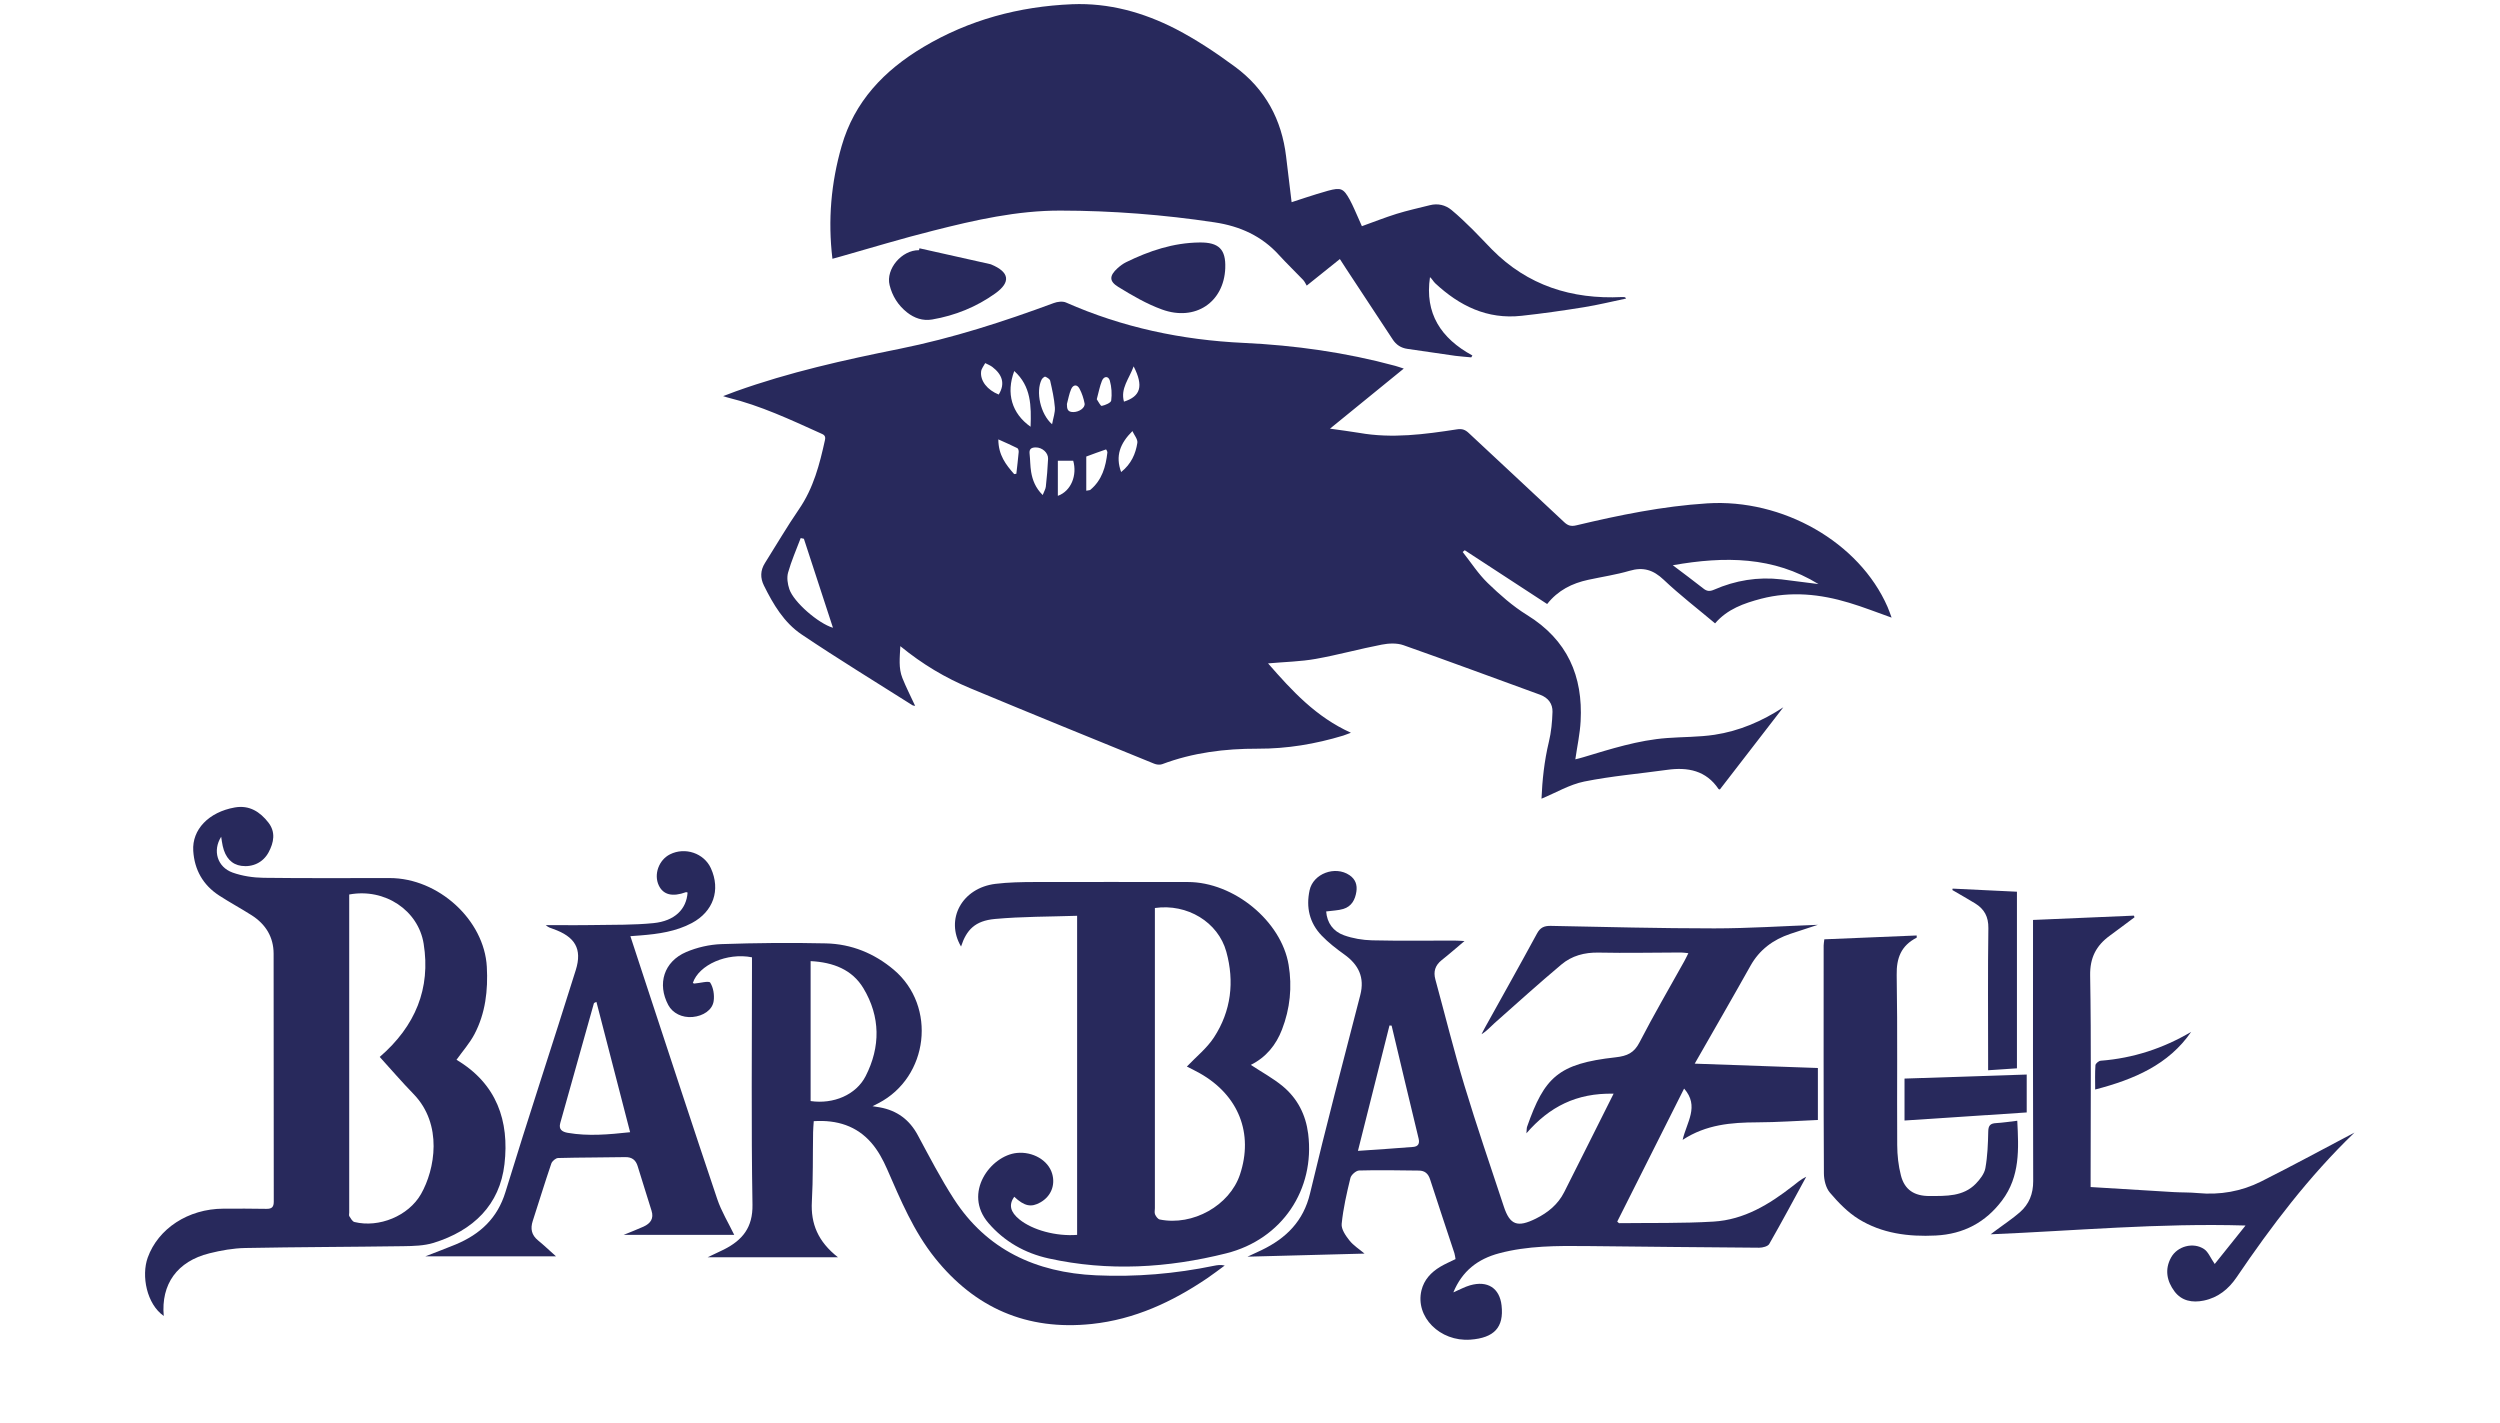
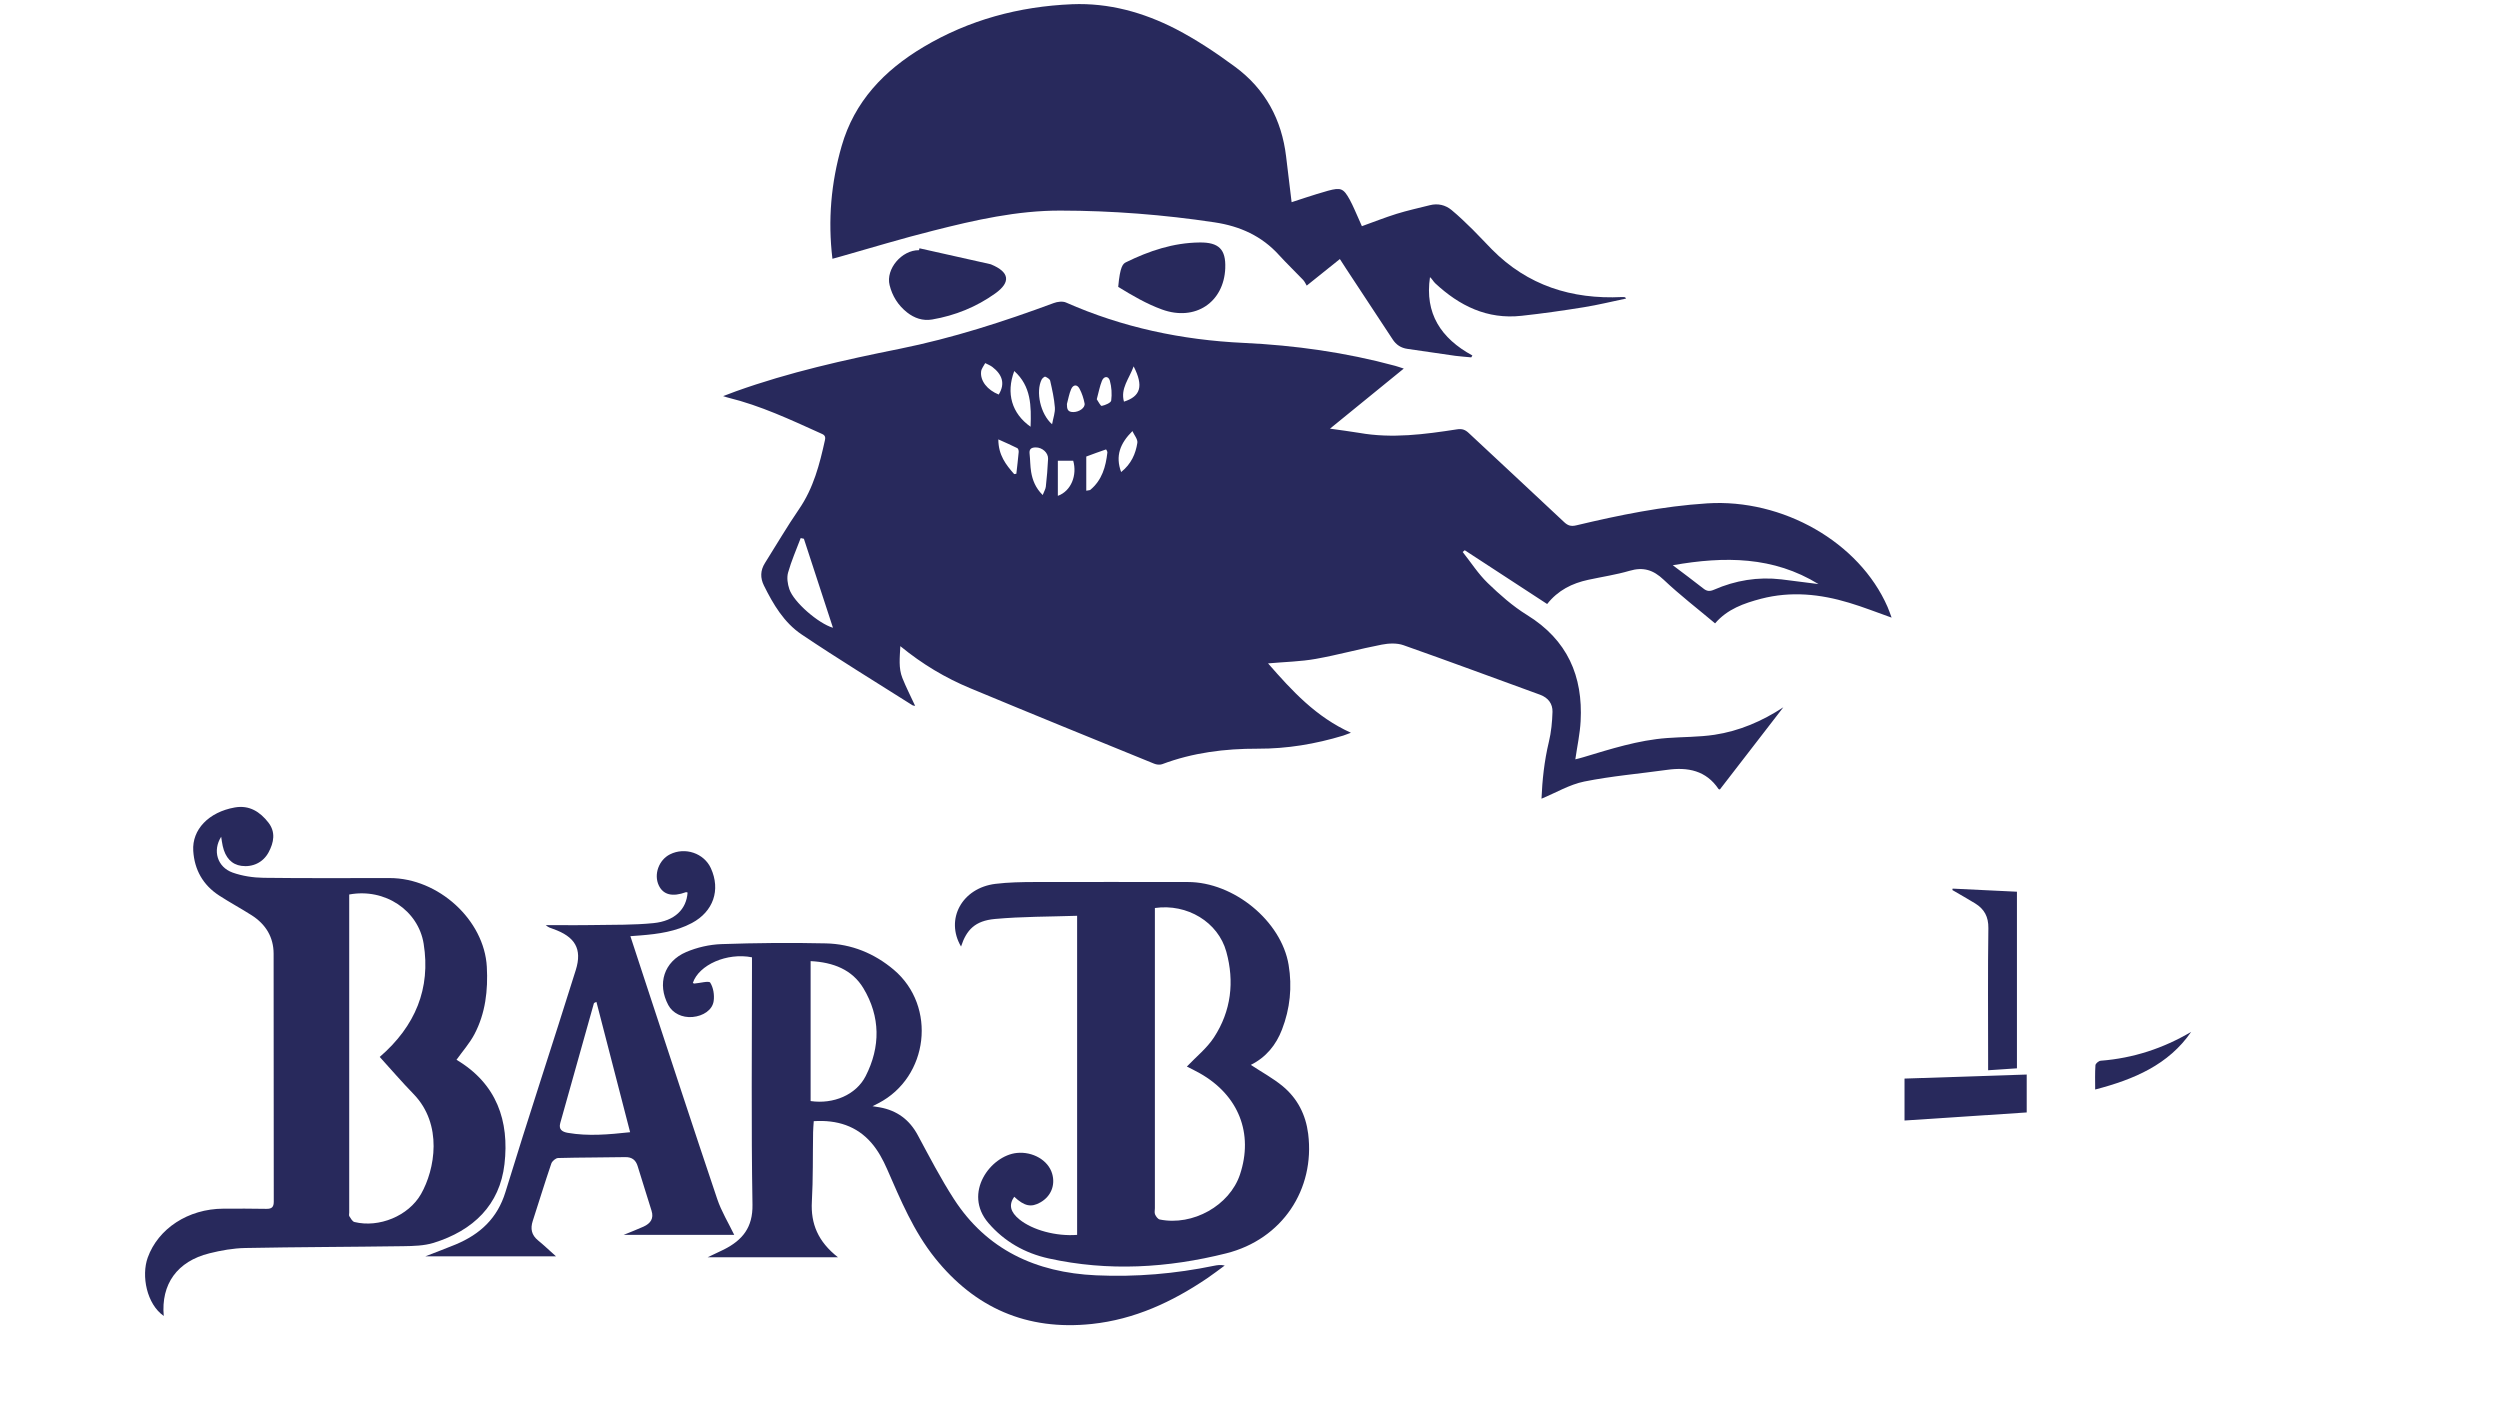
<svg xmlns="http://www.w3.org/2000/svg" width="130" height="74" viewBox="0 0 130 74" fill="none">
-   <path fill-rule="evenodd" clip-rule="evenodd" d="M68.961 47.396C69.006 47.992 69.327 48.434 69.885 48.634C70.345 48.799 70.857 48.885 71.348 48.897C72.772 48.931 74.198 48.909 75.624 48.91C75.779 48.91 75.932 48.923 76.154 48.934C75.718 49.3 75.351 49.624 74.966 49.928C74.626 50.199 74.529 50.525 74.638 50.928C75.14 52.767 75.598 54.62 76.15 56.446C76.789 58.556 77.505 60.644 78.198 62.739C78.518 63.711 78.915 63.838 79.865 63.368C80.507 63.049 81.021 62.619 81.337 61.994C82.186 60.314 83.025 58.63 83.907 56.872C81.969 56.829 80.563 57.557 79.374 58.931C79.391 58.746 79.383 58.663 79.409 58.589C80.312 56.018 81.024 55.312 84.006 54.981C84.625 54.912 84.974 54.748 85.256 54.2C85.991 52.776 86.802 51.388 87.582 49.985C87.65 49.864 87.708 49.737 87.795 49.566C87.64 49.551 87.523 49.529 87.405 49.53C85.98 49.533 84.554 49.566 83.129 49.535C82.389 49.52 81.732 49.701 81.195 50.153C80.013 51.146 78.868 52.18 77.714 53.203C77.501 53.393 77.317 53.613 77.038 53.78C77.093 53.673 77.146 53.566 77.204 53.461C78.112 51.824 79.031 50.191 79.923 48.545C80.091 48.234 80.291 48.139 80.642 48.146C83.475 48.202 86.309 48.276 89.143 48.276C90.938 48.275 92.734 48.156 94.529 48.09C94.06 48.243 93.579 48.398 93.102 48.559C92.195 48.863 91.49 49.389 91.025 50.22C90.089 51.892 89.129 53.551 88.125 55.31C90.324 55.388 92.397 55.461 94.53 55.536V58.239C93.491 58.283 92.43 58.358 91.368 58.362C90.025 58.368 88.719 58.473 87.497 59.273C87.705 58.355 88.384 57.525 87.573 56.606C86.398 58.945 85.245 61.238 84.096 63.523C84.152 63.568 84.175 63.605 84.199 63.605C85.833 63.585 87.472 63.62 89.102 63.523C90.699 63.427 92.007 62.622 93.221 61.676C93.44 61.504 93.651 61.321 93.924 61.191C93.288 62.359 92.661 63.533 92 64.688C91.93 64.81 91.656 64.883 91.477 64.881C88.481 64.862 85.485 64.825 82.489 64.795C80.966 64.781 79.442 64.776 77.956 65.171C76.85 65.465 76.034 66.088 75.574 67.204C75.905 67.062 76.164 66.916 76.444 66.836C77.359 66.575 77.982 66.984 78.082 67.888C78.208 69.019 77.701 69.572 76.457 69.662C74.874 69.775 73.583 68.475 73.916 67.1C74.05 66.549 74.412 66.16 74.895 65.871C75.14 65.724 75.407 65.612 75.688 65.473C75.668 65.368 75.66 65.263 75.628 65.162C75.207 63.884 74.777 62.608 74.364 61.326C74.269 61.032 74.093 60.872 73.779 60.87C72.744 60.859 71.708 60.836 70.674 60.866C70.514 60.87 70.261 61.093 70.222 61.254C70.03 62.042 69.847 62.838 69.767 63.642C69.74 63.918 69.974 64.256 70.171 64.504C70.382 64.77 70.692 64.963 70.956 65.187C68.912 65.239 66.859 65.294 64.871 65.347C65.058 65.26 65.33 65.137 65.598 65.008C66.892 64.385 67.781 63.492 68.122 62.058C68.943 58.608 69.847 55.177 70.735 51.741C70.97 50.83 70.652 50.166 69.897 49.627C69.484 49.331 69.074 49.013 68.726 48.65C68.089 47.986 67.909 47.179 68.098 46.296C68.283 45.431 69.424 45 70.174 45.509C70.488 45.721 70.585 46.02 70.531 46.371C70.467 46.781 70.287 47.133 69.853 47.265C69.584 47.347 69.288 47.35 68.962 47.395L68.961 47.396ZM72.364 53.332C72.327 53.33 72.29 53.327 72.253 53.325C71.714 55.466 71.175 57.609 70.613 59.845C71.625 59.774 72.557 59.718 73.487 59.64C73.734 59.62 73.833 59.477 73.769 59.21C73.293 57.251 72.831 55.292 72.364 53.332Z" fill="#28295C" />
  <path fill-rule="evenodd" clip-rule="evenodd" d="M23.737 55.109C25.835 56.354 26.491 58.297 26.233 60.533C25.989 62.65 24.618 63.986 22.547 64.629C22.051 64.782 21.495 64.794 20.966 64.802C18.23 64.842 15.493 64.844 12.756 64.896C12.132 64.908 11.497 65.02 10.89 65.172C9.211 65.59 8.368 66.777 8.515 68.43C7.627 67.81 7.342 66.344 7.682 65.394C8.224 63.891 9.779 62.86 11.612 62.851C12.357 62.847 13.102 62.846 13.847 62.86C14.142 62.866 14.237 62.761 14.236 62.479C14.229 58.183 14.233 53.89 14.228 49.594C14.227 48.733 13.822 48.062 13.081 47.59C12.528 47.238 11.947 46.926 11.397 46.568C10.547 46.017 10.111 45.219 10.049 44.245C9.979 43.137 10.855 42.228 12.208 41.988C12.974 41.853 13.525 42.22 13.956 42.772C14.344 43.271 14.24 43.81 13.967 44.32C13.684 44.848 13.14 45.104 12.553 45.025C12.051 44.956 11.715 44.602 11.581 43.99C11.547 43.84 11.529 43.686 11.501 43.511C11.046 44.227 11.295 45.086 12.096 45.374C12.6 45.553 13.166 45.639 13.706 45.646C15.892 45.675 18.079 45.657 20.266 45.659C22.794 45.66 25.184 47.836 25.315 50.279C25.38 51.492 25.248 52.689 24.666 53.788C24.42 54.252 24.059 54.659 23.738 55.109H23.737ZM18.159 46.515V46.908C18.159 52.291 18.159 57.675 18.159 63.059C18.159 63.122 18.135 63.199 18.165 63.243C18.24 63.355 18.322 63.519 18.433 63.545C19.709 63.857 21.243 63.231 21.893 62.09C22.617 60.819 23.046 58.471 21.497 56.881C20.89 56.258 20.324 55.596 19.746 54.961C21.607 53.355 22.402 51.39 22.03 49.074C21.752 47.341 20.016 46.169 18.158 46.514L18.159 46.515Z" fill="#28295C" />
  <path fill-rule="evenodd" clip-rule="evenodd" d="M65.042 55.374C65.621 55.756 66.201 56.07 66.696 56.478C67.473 57.121 67.901 57.97 68.025 58.959C68.388 61.847 66.677 64.443 63.763 65.174C60.722 65.937 57.628 66.123 54.532 65.439C53.286 65.164 52.22 64.554 51.396 63.595C50.056 62.033 51.516 60.088 52.88 59.953C53.693 59.871 54.506 60.325 54.712 61.031C54.887 61.632 54.65 62.212 54.101 62.524C53.618 62.798 53.27 62.724 52.739 62.231C52.446 62.652 52.532 63.023 53.013 63.413C53.698 63.966 54.916 64.297 56.01 64.214V47.621C54.565 47.67 53.142 47.657 51.731 47.787C50.708 47.882 50.259 48.344 49.974 49.22C49.14 47.804 50.021 46.173 51.765 45.96C52.437 45.878 53.122 45.867 53.8 45.865C56.456 45.857 59.111 45.865 61.768 45.865C64.16 45.866 66.63 47.895 67.008 50.174C67.199 51.323 67.084 52.447 66.664 53.536C66.356 54.336 65.838 54.979 65.042 55.374ZM60.054 47.217V62.827C60.054 62.936 60.023 63.058 60.064 63.151C60.111 63.256 60.209 63.394 60.308 63.414C62.027 63.763 63.94 62.685 64.477 61.08C65.192 58.94 64.41 56.955 62.398 55.814C62.151 55.673 61.893 55.551 61.717 55.461C62.198 54.955 62.76 54.508 63.127 53.944C64.022 52.571 64.198 51.045 63.768 49.488C63.342 47.947 61.734 46.977 60.055 47.216L60.054 47.217Z" fill="#28295C" />
  <path fill-rule="evenodd" clip-rule="evenodd" d="M43.575 65.378H36.797C37.148 65.211 37.397 65.098 37.641 64.976C38.618 64.484 39.15 63.82 39.129 62.642C39.06 58.537 39.103 54.429 39.103 50.322V49.78C37.803 49.523 36.34 50.171 36.028 51.112C36.053 51.124 36.078 51.147 36.102 51.145C36.39 51.124 36.861 50.99 36.931 51.097C37.097 51.356 37.154 51.737 37.111 52.051C37.046 52.523 36.564 52.836 36.011 52.884C35.469 52.931 34.978 52.687 34.75 52.261C34.165 51.164 34.52 50.002 35.683 49.505C36.246 49.265 36.892 49.116 37.506 49.094C39.319 49.032 41.134 49.014 42.946 49.056C44.279 49.086 45.471 49.577 46.48 50.43C48.723 52.328 48.293 56.012 45.677 57.368C45.607 57.403 45.538 57.439 45.371 57.523C45.558 57.553 45.655 57.565 45.749 57.582C46.654 57.748 47.294 58.23 47.721 59.022C48.324 60.142 48.91 61.276 49.601 62.346C51.298 64.972 53.845 66.175 57.001 66.317C59.069 66.411 61.109 66.237 63.131 65.82C63.299 65.786 63.47 65.758 63.686 65.807C63.381 66.03 63.082 66.261 62.769 66.473C60.955 67.698 59.001 68.611 56.769 68.847C53.384 69.204 50.691 68 48.627 65.427C47.505 64.028 46.832 62.4 46.127 60.789C45.916 60.307 45.654 59.821 45.307 59.423C44.55 58.553 43.532 58.223 42.315 58.301C42.302 58.51 42.284 58.693 42.281 58.876C42.261 60.078 42.284 61.282 42.217 62.481C42.153 63.63 42.533 64.562 43.574 65.378H43.575ZM42.152 57.255C43.336 57.428 44.515 56.936 45.014 55.958C45.791 54.436 45.784 52.871 44.9 51.393C44.317 50.418 43.326 50.038 42.152 49.978V57.256V57.255Z" fill="#28295C" />
  <path fill-rule="evenodd" clip-rule="evenodd" d="M28.909 65.328H22.121C22.723 65.092 23.216 64.912 23.698 64.711C24.978 64.174 25.868 63.342 26.283 61.987C27.465 58.128 28.736 54.294 29.941 50.441C30.287 49.336 29.897 48.704 28.767 48.306C28.637 48.26 28.502 48.224 28.381 48.105C29.214 48.105 30.048 48.117 30.881 48.102C31.916 48.085 32.956 48.105 33.983 48.002C35.087 47.891 35.697 47.28 35.754 46.412C35.725 46.405 35.692 46.385 35.67 46.393C34.969 46.651 34.489 46.532 34.257 46.042C33.987 45.472 34.257 44.719 34.837 44.427C35.621 44.031 36.608 44.365 36.965 45.147C37.481 46.276 37.096 47.4 35.98 47.996C35.152 48.438 34.24 48.567 33.315 48.641C33.157 48.653 32.998 48.665 32.78 48.681C33.055 49.517 33.314 50.315 33.577 51.112C34.812 54.858 36.035 58.609 37.295 62.347C37.51 62.989 37.876 63.583 38.18 64.214H32.428C32.814 64.055 33.144 63.929 33.465 63.784C33.829 63.618 34.01 63.363 33.879 62.953C33.631 62.18 33.4 61.401 33.154 60.627C33.06 60.331 32.871 60.164 32.516 60.17C31.351 60.193 30.185 60.185 29.02 60.217C28.896 60.221 28.711 60.38 28.669 60.502C28.331 61.494 28.025 62.496 27.702 63.493C27.573 63.891 27.637 64.222 27.98 64.502C28.275 64.742 28.549 65.006 28.909 65.327V65.328ZM31.014 52.098C30.954 52.131 30.89 52.145 30.882 52.174C30.296 54.248 29.714 56.325 29.133 58.401C29.042 58.729 29.229 58.857 29.527 58.908C30.59 59.092 31.647 58.995 32.766 58.875C32.175 56.589 31.597 54.353 31.014 52.098Z" fill="#28295C" />
-   <path fill-rule="evenodd" clip-rule="evenodd" d="M115.166 65.727C115.639 65.136 116.155 64.492 116.768 63.727C112.269 63.593 107.943 63.999 103.512 64.184C103.655 64.077 103.73 64.02 103.806 63.964C104.214 63.659 104.643 63.376 105.026 63.044C105.518 62.616 105.728 62.074 105.726 61.416C105.709 57.092 105.717 52.768 105.717 48.444V47.837C107.496 47.762 109.23 47.687 110.965 47.613C110.974 47.642 110.984 47.671 110.994 47.699C110.567 48.017 110.144 48.338 109.713 48.652C108.996 49.174 108.672 49.805 108.688 50.729C108.748 54.193 108.712 57.66 108.712 61.125V61.726C110.181 61.817 111.6 61.906 113.018 61.988C113.438 62.013 113.861 61.999 114.279 62.039C115.44 62.15 116.551 61.953 117.574 61.44C119.236 60.605 120.868 59.718 122.425 58.898C122.471 58.828 122.449 58.878 122.413 58.913C120.064 61.176 118.118 63.744 116.307 66.413C115.894 67.021 115.352 67.474 114.596 67.63C113.998 67.754 113.444 67.648 113.074 67.153C112.674 66.615 112.555 66.009 112.896 65.391C113.218 64.804 114.049 64.574 114.613 64.953C114.829 65.097 114.936 65.394 115.165 65.727L115.166 65.727Z" fill="#28295C" />
-   <path fill-rule="evenodd" clip-rule="evenodd" d="M94.866 48.844C96.474 48.778 98.07 48.713 99.666 48.645C99.666 48.707 99.677 48.754 99.664 48.76C98.856 49.176 98.613 49.817 98.628 50.696C98.677 53.646 98.637 56.596 98.655 59.547C98.658 60.074 98.716 60.611 98.847 61.12C99.038 61.869 99.541 62.197 100.341 62.193C101.201 62.19 102.087 62.227 102.743 61.552C102.962 61.325 103.188 61.033 103.24 60.741C103.352 60.115 103.376 59.469 103.389 58.832C103.395 58.528 103.496 58.417 103.8 58.401C104.154 58.381 104.506 58.325 104.898 58.279C104.972 59.741 105.053 61.164 104.107 62.425C103.252 63.562 102.11 64.174 100.66 64.247C99.242 64.319 97.858 64.14 96.647 63.39C96.078 63.037 95.591 62.53 95.157 62.02C94.942 61.768 94.845 61.355 94.843 61.015C94.822 57.065 94.829 53.114 94.83 49.165C94.83 49.074 94.85 48.983 94.865 48.845L94.866 48.844Z" fill="#28295C" />
  <path fill-rule="evenodd" clip-rule="evenodd" d="M101.537 46.208C102.639 46.261 103.743 46.314 104.881 46.369V55.553C104.397 55.585 103.923 55.616 103.382 55.653V55.049C103.382 52.787 103.363 50.524 103.395 48.263C103.403 47.675 103.19 47.273 102.703 46.974C102.314 46.737 101.917 46.513 101.523 46.282C101.528 46.258 101.533 46.232 101.537 46.208Z" fill="#28295C" />
  <path fill-rule="evenodd" clip-rule="evenodd" d="M105.389 55.875V57.847C103.272 57.987 101.171 58.126 99.035 58.267V56.086C101.163 56.015 103.267 55.946 105.389 55.876V55.875Z" fill="#28295C" />
  <path fill-rule="evenodd" clip-rule="evenodd" d="M113.941 53.657C112.765 55.365 110.978 56.127 108.949 56.655C108.949 56.214 108.934 55.8 108.963 55.391C108.968 55.305 109.134 55.165 109.235 55.158C110.927 55.027 112.485 54.516 113.941 53.657H113.941Z" fill="#28295C" />
  <path fill-rule="evenodd" clip-rule="evenodd" d="M65.941 34.499C67.189 35.926 68.423 37.278 70.248 38.103C70.077 38.162 69.963 38.215 69.847 38.251C68.401 38.69 66.921 38.938 65.404 38.932C63.695 38.927 62.028 39.136 60.425 39.74C60.309 39.781 60.135 39.762 60.015 39.711C56.823 38.411 53.63 37.113 50.452 35.788C49.164 35.252 47.97 34.544 46.817 33.6C46.787 34.211 46.72 34.744 46.923 35.255C47.115 35.738 47.357 36.205 47.587 36.705C47.521 36.691 47.481 36.695 47.453 36.676C45.526 35.455 43.578 34.265 41.687 32.993C40.765 32.374 40.208 31.423 39.726 30.452C39.527 30.051 39.535 29.662 39.778 29.277C40.369 28.341 40.922 27.388 41.548 26.478C42.305 25.376 42.622 24.14 42.899 22.878C42.954 22.632 42.806 22.593 42.653 22.522C41.095 21.818 39.549 21.093 37.871 20.68C37.813 20.669 37.756 20.645 37.602 20.598C37.88 20.494 38.072 20.421 38.267 20.348C41.035 19.356 43.899 18.717 46.784 18.138C49.529 17.584 52.184 16.727 54.798 15.758C54.987 15.687 55.258 15.654 55.43 15.73C58.367 17.027 61.443 17.68 64.67 17.831C67.334 17.955 69.975 18.326 72.552 19.024C72.679 19.059 72.803 19.105 72.996 19.166C71.721 20.206 70.485 21.212 69.16 22.29C69.729 22.373 70.206 22.43 70.681 22.51C72.392 22.813 74.082 22.585 75.77 22.325C76.028 22.286 76.187 22.343 76.367 22.51C78.021 24.057 79.687 25.599 81.34 27.154C81.535 27.337 81.702 27.382 81.971 27.317C84.21 26.784 86.462 26.322 88.774 26.175C92.707 25.924 96.681 28.193 98.152 31.558C98.229 31.733 98.286 31.909 98.363 32.116C97.591 31.843 96.879 31.56 96.149 31.342C94.649 30.889 93.128 30.733 91.58 31.134C90.679 31.372 89.825 31.67 89.184 32.415C88.278 31.654 87.35 30.941 86.508 30.143C85.972 29.638 85.456 29.469 84.735 29.682C84.038 29.886 83.309 29.994 82.593 30.149C81.751 30.33 81.015 30.694 80.452 31.409C79.018 30.473 77.592 29.541 76.167 28.612C76.131 28.642 76.096 28.671 76.06 28.704C76.489 29.245 76.866 29.838 77.362 30.318C77.988 30.923 78.659 31.518 79.403 31.978C81.519 33.283 82.317 35.171 82.193 37.498C82.159 38.148 82.017 38.793 81.917 39.485C82.049 39.454 82.194 39.418 82.34 39.373C83.763 38.946 85.182 38.49 86.682 38.378C87.505 38.316 88.339 38.331 89.151 38.209C90.445 38.013 91.626 37.505 92.733 36.779C91.631 38.205 90.527 39.632 89.433 41.053C89.39 41.039 89.37 41.039 89.364 41.029C88.721 40.072 87.776 39.877 86.681 40.033C85.247 40.233 83.796 40.355 82.38 40.64C81.611 40.797 80.9 41.226 80.158 41.532C80.197 40.587 80.3 39.581 80.542 38.574C80.664 38.068 80.714 37.539 80.73 37.016C80.741 36.603 80.515 36.287 80.087 36.127C77.721 35.267 75.36 34.388 72.983 33.551C72.645 33.431 72.217 33.449 71.854 33.52C70.706 33.741 69.575 34.056 68.422 34.262C67.631 34.404 66.815 34.417 65.941 34.496L65.941 34.499ZM94.561 30.372C92.22 28.933 89.691 28.916 86.985 29.392C87.569 29.836 88.076 30.207 88.564 30.594C88.752 30.747 88.897 30.765 89.129 30.665C90.241 30.179 91.409 29.985 92.629 30.127C93.273 30.205 93.917 30.291 94.561 30.372ZM41.801 28.015C41.745 28.002 41.69 27.99 41.636 27.98C41.41 28.578 41.153 29.16 40.981 29.771C40.906 30.034 40.954 30.364 41.045 30.635C41.271 31.31 42.556 32.422 43.314 32.644C42.805 31.089 42.303 29.551 41.802 28.015H41.801ZM53.59 22.191C53.629 21.112 53.623 20.083 52.741 19.293C52.309 20.45 52.607 21.497 53.59 22.191ZM54.22 25.742C54.29 25.559 54.369 25.436 54.383 25.308C54.435 24.827 54.479 24.343 54.5 23.86C54.513 23.541 54.195 23.265 53.863 23.266C53.643 23.266 53.51 23.337 53.538 23.587C53.573 23.901 53.567 24.227 53.619 24.54C53.691 24.966 53.844 25.369 54.22 25.742ZM56.486 25.517C56.639 25.489 56.671 25.491 56.689 25.479C57.31 24.964 57.5 24.268 57.584 23.528C57.59 23.474 57.52 23.367 57.515 23.369C57.171 23.486 56.829 23.612 56.486 23.74V25.517ZM54.708 22.063C54.768 21.731 54.874 21.45 54.853 21.183C54.817 20.717 54.713 20.256 54.609 19.797C54.589 19.711 54.455 19.63 54.354 19.587C54.321 19.571 54.201 19.667 54.167 19.734C53.849 20.365 54.097 21.528 54.709 22.063L54.708 22.063ZM55.008 25.784C55.701 25.536 56.022 24.706 55.807 23.958H55.008V25.784ZM58.885 22.417C58.242 23.061 57.991 23.708 58.299 24.547C58.828 24.125 59.055 23.594 59.142 23.028C59.17 22.84 58.976 22.62 58.886 22.417L58.885 22.417ZM51.933 20.517C52.288 19.939 52.108 19.469 51.601 19.08C51.491 18.997 51.355 18.947 51.231 18.881C51.158 19.025 51.036 19.165 51.018 19.316C50.961 19.805 51.345 20.282 51.933 20.516V20.517ZM52.737 24.653C52.775 24.649 52.813 24.644 52.85 24.636C52.893 24.258 52.938 23.881 52.972 23.504C52.978 23.437 52.95 23.327 52.9 23.303C52.599 23.152 52.288 23.016 51.913 22.848C51.916 23.669 52.31 24.168 52.738 24.654L52.737 24.653ZM58.95 19.051C58.713 19.703 58.255 20.202 58.446 20.886C59.317 20.607 59.472 20.075 58.95 19.051ZM55.48 21.008C55.48 21.248 55.502 21.433 55.817 21.427C56.119 21.425 56.44 21.203 56.398 20.977C56.348 20.715 56.262 20.452 56.138 20.218C56.013 19.974 55.805 19.992 55.7 20.235C55.594 20.479 55.551 20.746 55.48 21.008ZM57.032 20.762C57.109 20.871 57.229 21.12 57.291 21.107C57.474 21.07 57.768 20.945 57.783 20.828C57.826 20.489 57.804 20.122 57.711 19.792C57.638 19.541 57.401 19.548 57.3 19.806C57.187 20.084 57.133 20.389 57.032 20.762Z" fill="#28295C" />
  <path fill-rule="evenodd" clip-rule="evenodd" d="M43.286 13.455C43.046 11.447 43.214 9.509 43.767 7.589C44.431 5.282 45.965 3.668 48.019 2.444C50.389 1.033 52.985 0.336 55.748 0.22C57.665 0.142 59.461 0.647 61.125 1.499C62.211 2.061 63.238 2.747 64.22 3.471C65.801 4.634 66.65 6.23 66.877 8.136C66.969 8.912 67.064 9.69 67.164 10.514C67.397 10.437 67.638 10.353 67.883 10.278C68.275 10.152 68.665 10.027 69.062 9.917C69.724 9.74 69.857 9.791 70.182 10.375C70.363 10.705 70.501 11.055 70.657 11.395C70.71 11.513 70.759 11.627 70.818 11.762C71.43 11.542 72.018 11.31 72.621 11.12C73.19 10.945 73.776 10.815 74.355 10.67C74.774 10.564 75.162 10.66 75.478 10.919C75.864 11.236 76.219 11.585 76.574 11.931C76.921 12.273 77.245 12.633 77.585 12.975C79.43 14.839 81.719 15.576 84.348 15.446C84.4 15.446 84.452 15.448 84.505 15.457C84.511 15.457 84.518 15.468 84.555 15.525C83.814 15.681 83.095 15.857 82.367 15.975C81.291 16.148 80.209 16.304 79.126 16.421C77.326 16.622 75.883 15.895 74.631 14.73C74.529 14.633 74.468 14.5 74.359 14.411C74.08 16.298 74.925 17.593 76.564 18.485C76.546 18.516 76.525 18.549 76.506 18.583C76.23 18.556 75.952 18.538 75.677 18.503C74.847 18.385 74.019 18.261 73.189 18.142C72.85 18.095 72.601 17.929 72.418 17.648C71.613 16.422 70.803 15.196 69.996 13.97C69.896 13.82 69.801 13.669 69.673 13.47C69.116 13.914 68.579 14.347 67.95 14.852C67.89 14.753 67.842 14.642 67.764 14.557C67.35 14.123 66.911 13.704 66.508 13.262C65.615 12.276 64.492 11.763 63.157 11.562C60.501 11.163 57.83 10.955 55.147 10.951C52.892 10.945 50.701 11.442 48.532 11.993C46.91 12.399 45.308 12.887 43.698 13.343C43.572 13.374 43.447 13.412 43.285 13.457L43.286 13.455Z" fill="#28295C" />
-   <path fill-rule="evenodd" clip-rule="evenodd" d="M63.714 13.939C63.647 15.714 62.158 16.726 60.422 16.093C59.622 15.804 58.872 15.363 58.147 14.918C57.663 14.621 57.689 14.334 58.11 13.949C58.244 13.829 58.397 13.713 58.558 13.634C59.76 13.045 61.01 12.624 62.374 12.609C63.379 12.595 63.751 12.967 63.713 13.939H63.714Z" fill="#28295C" />
+   <path fill-rule="evenodd" clip-rule="evenodd" d="M63.714 13.939C63.647 15.714 62.158 16.726 60.422 16.093C59.622 15.804 58.872 15.363 58.147 14.918C58.244 13.829 58.397 13.713 58.558 13.634C59.76 13.045 61.01 12.624 62.374 12.609C63.379 12.595 63.751 12.967 63.713 13.939H63.714Z" fill="#28295C" />
  <path fill-rule="evenodd" clip-rule="evenodd" d="M47.812 12.911C49.042 13.186 50.274 13.461 51.503 13.738C51.515 13.74 51.528 13.748 51.542 13.752C52.492 14.146 52.578 14.67 51.75 15.261C50.774 15.959 49.671 16.408 48.471 16.614C47.983 16.697 47.546 16.543 47.169 16.247C46.699 15.875 46.398 15.392 46.259 14.826C46.05 13.987 46.895 12.996 47.789 13.01C47.795 12.977 47.804 12.946 47.812 12.912V12.911Z" fill="#28295C" />
</svg>